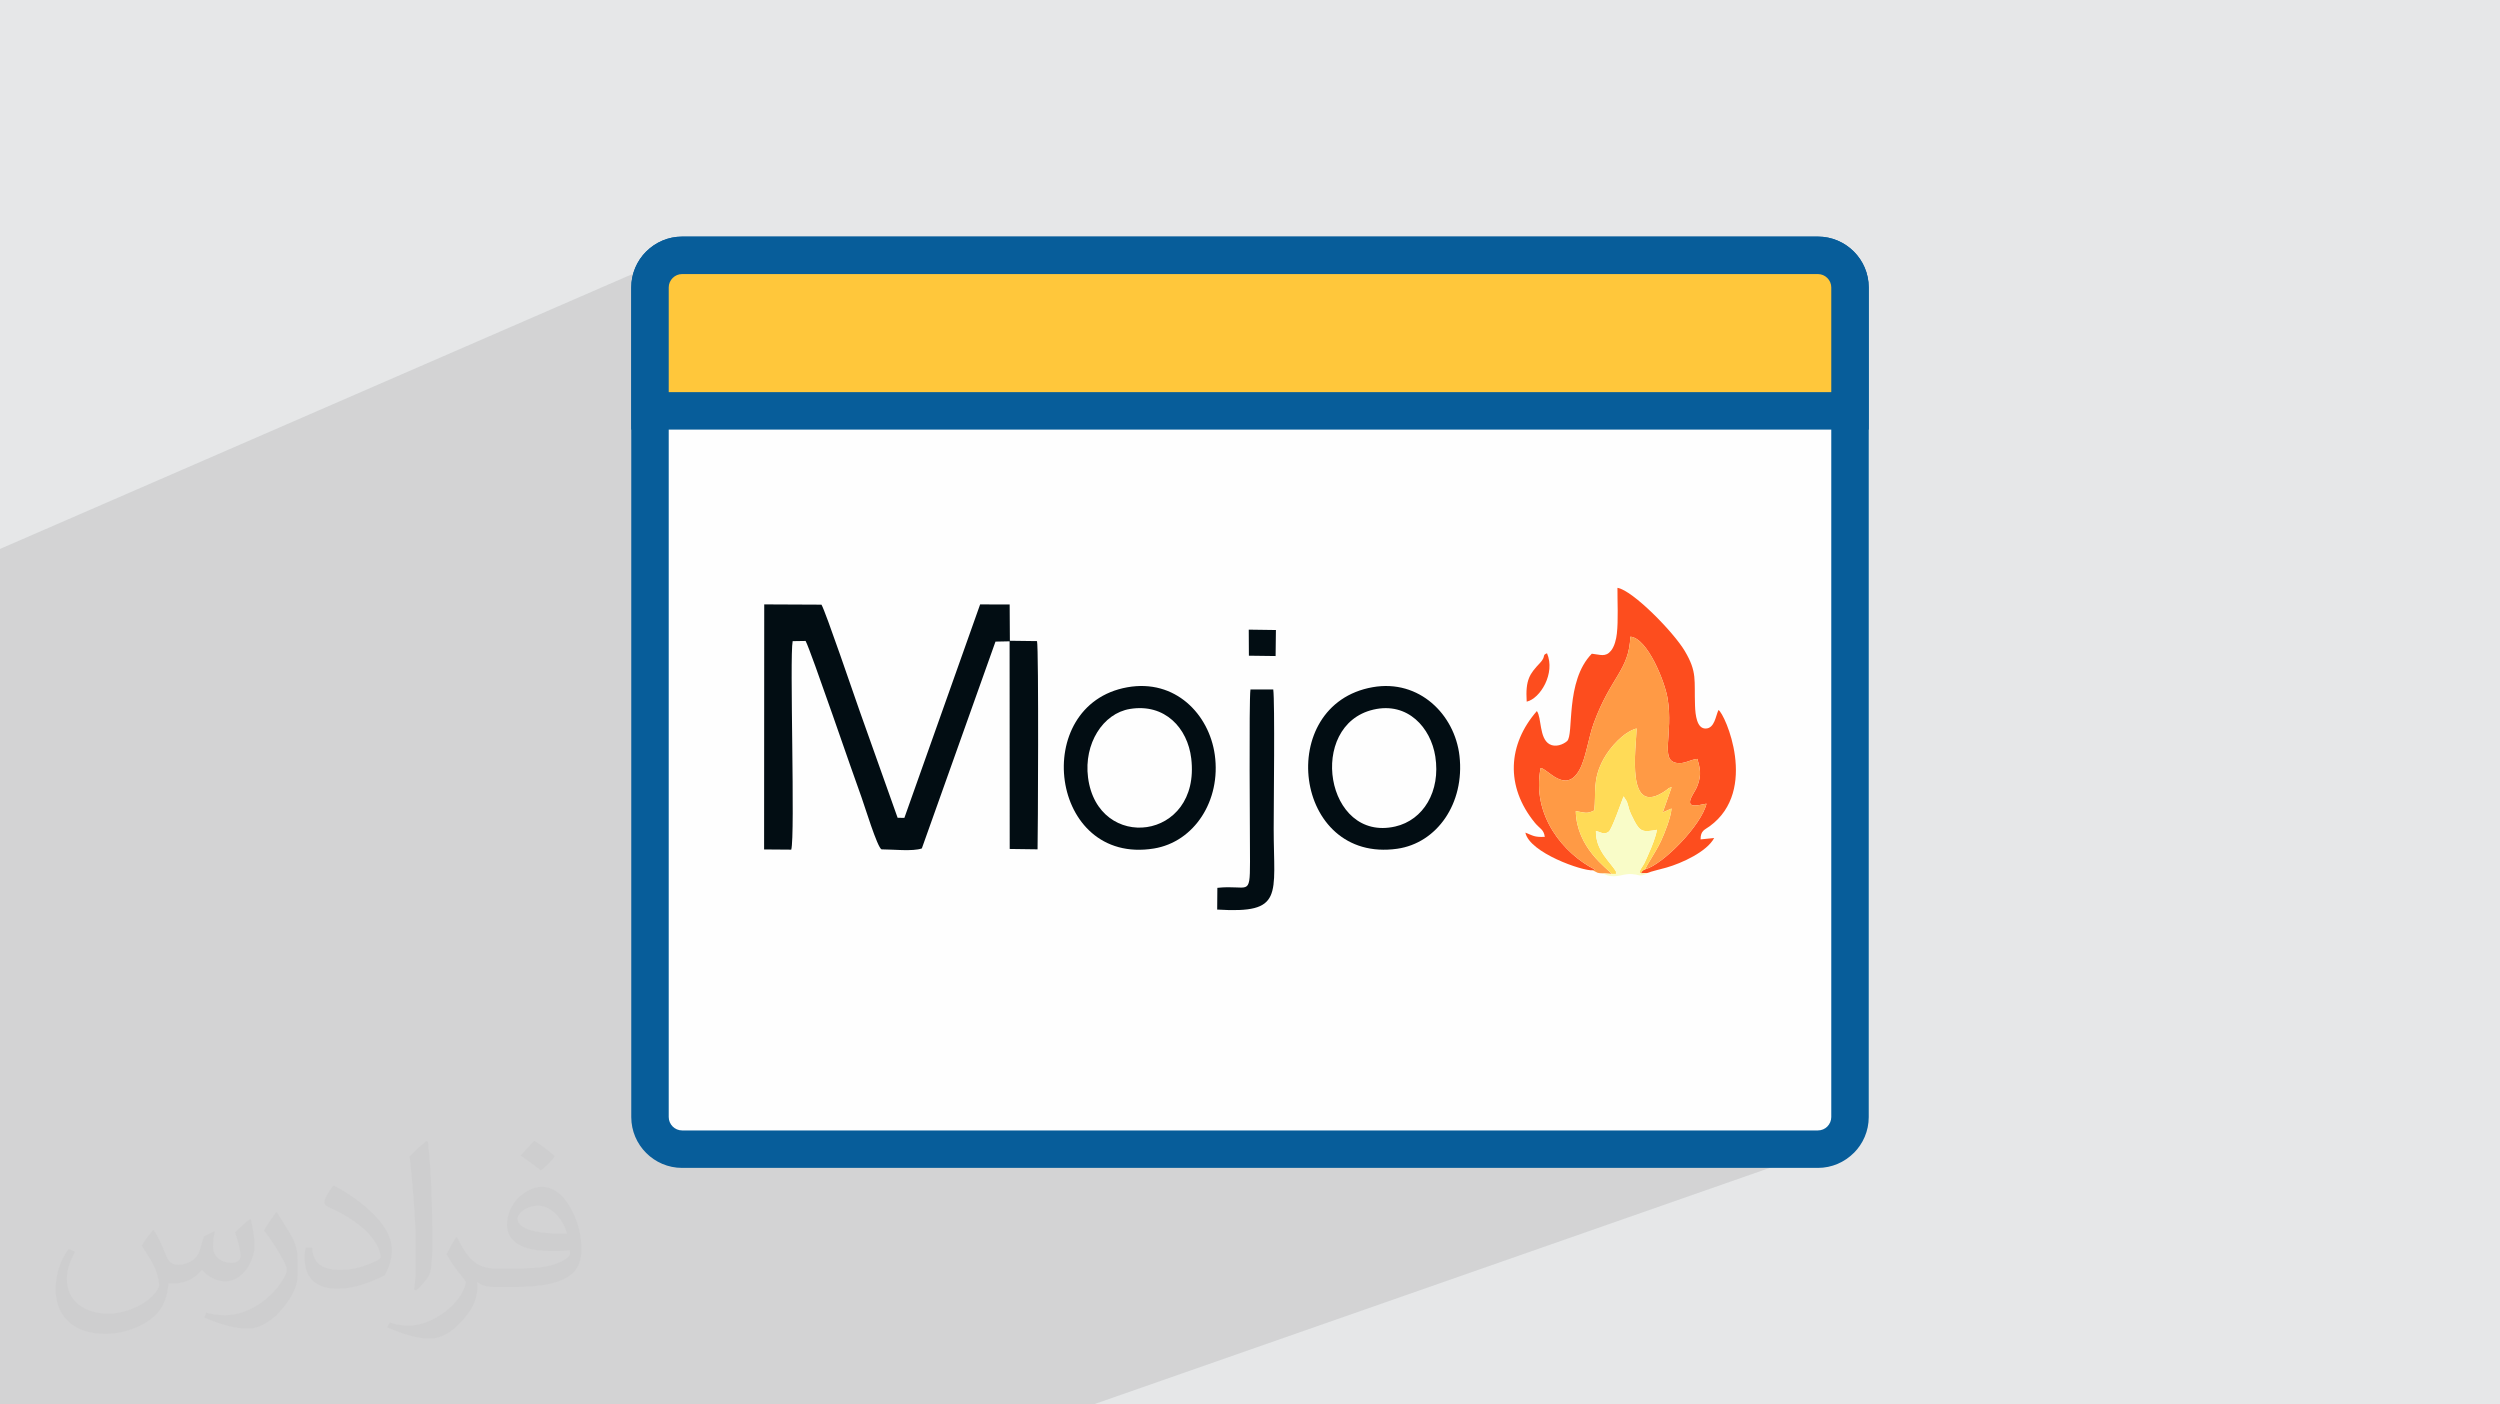
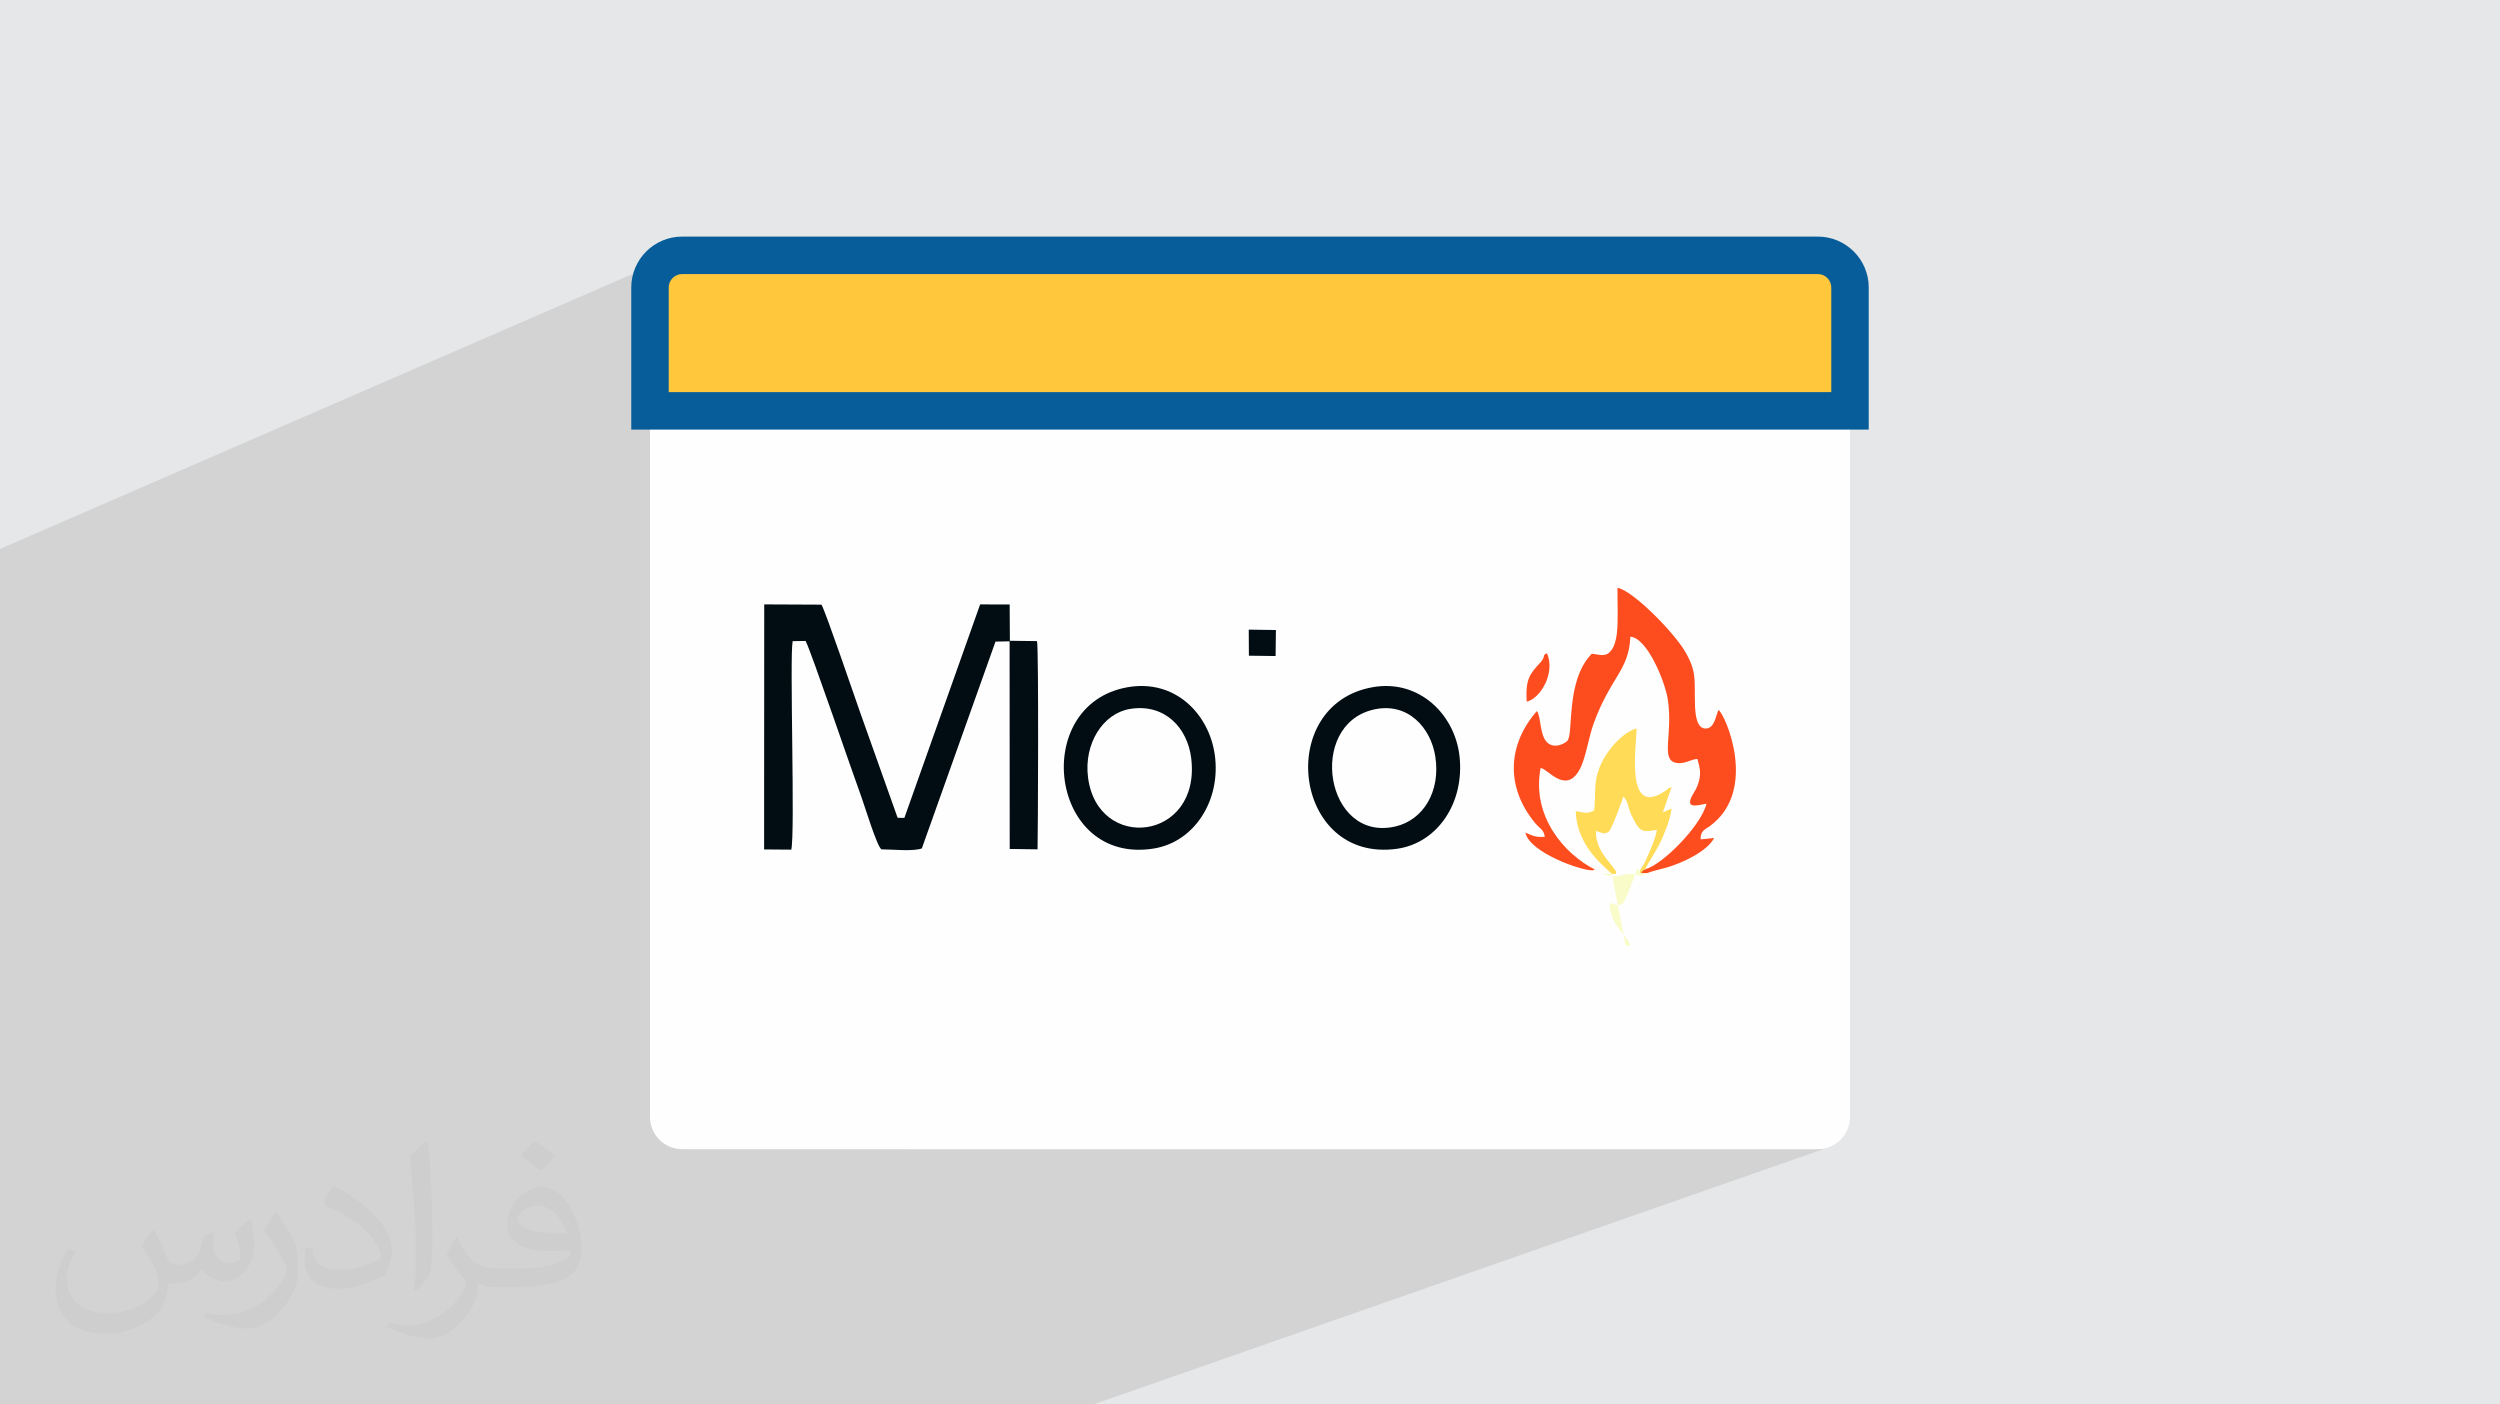
<svg xmlns="http://www.w3.org/2000/svg" xml:space="preserve" width="94.192mm" height="52.917mm" version="1.1" style="shape-rendering:geometricPrecision; text-rendering:geometricPrecision; image-rendering:optimizeQuality; fill-rule:evenodd; clip-rule:evenodd" viewBox="0 0 9404.92 5283.66">
  <defs>
    <style type="text/css">
   
    .fil3 {fill:#FEFEFE}
    .fil6 {fill:#020D13}
    .fil0 {fill:#E6E7E8}
    .fil10 {fill:#F9FCC8}
    .fil7 {fill:#FD4D1E}
    .fil8 {fill:#FF9A45}
    .fil5 {fill:#FFC73B}
    .fil9 {fill:#FFDB57}
    .fil4 {fill:#075D9A;fill-rule:nonzero}
    .fil2 {fill:#373435;fill-opacity:0.031}
    .fil1 {fill:#2B2A29;fill-opacity:0.102}
   
  </style>
  </defs>
  <g id="Layer_x0020_1">
    <polygon class="fil0" points="-0,0 9404.92,0 9404.92,5283.66 -0,5283.66 " />
    <polygon class="fil1" points="-0,5076.75 -0,5035.83 -0,5019.48 -0,5017.26 -0,5004.94 -0,4948.12 -0,4942.27 -0,4890.34 -0,4879.13 -0,4863.22 -0,4845.57 -0,4788.4 -0,4778.42 -0,4767.2 -0,4759.87 -0,4759.86 -0,4706.93 -0,4704.02 -0,4668.01 -0,4613.76 -0,4592.01 -0,4585.73 -0,4577.55 -0,4542.5 -0,4520.59 -0,4466.19 -0,4435.35 -0,4410.28 -0,4400.42 -0,4365.4 -0,4353.7 -0,4335.11 -0,4288.78 -0,4264.09 -0,4259.27 -0,4253.01 -0,4225.64 -0,3971.97 -0,3968.79 -0,3932.55 -0,3915.23 -0,3804.57 -0,3762.41 -0,3623.45 -0,3535.13 -0,3450.74 -0,2585.44 -0,2065.08 2519.13,970.07 2508.57,975.17 2498.62,981.24 2489.31,988.21 2480.72,996.02 2472.93,1004.6 2472.92,1004.61 2465.96,1013.91 2465.96,1013.91 2459.89,1023.86 2459.89,1023.87 2454.78,1034.41 2450.71,1045.5 2447.72,1057.05 2445.89,1069 2445.26,1081.3 2445.26,1545.74 6959.65,1545.74 4799.61,2397.08 4798.77,2468.01 4424.77,2614.98 4430.84,2618.45 4442.68,2626.08 4454.08,2634.33 4465.02,2643.14 4475.49,2652.49 4485.5,2662.36 4495,2672.71 4496.89,2674.98 4704.17,2593.84 4789.95,2593.79 4790.52,2599.28 4791.02,2606.66 4791.47,2615.82 4791.86,2626.62 4792.18,2638.96 4792.47,2652.72 4792.7,2667.77 4792.89,2684 4793.04,2701.28 4793.11,2713.65 6084.75,2211.38 6096.58,2214.8 6110.36,2221.33 6125.8,2230.64 6142.57,2242.4 6160.39,2256.25 6178.96,2271.86 6197.96,2288.87 6217.08,2306.97 6236.03,2325.79 6254.5,2345 6272.18,2364.25 6288.78,2383.21 6303.98,2401.53 6317.49,2418.88 6328.99,2434.89 6338.18,2449.25 6346.37,2463.65 6353.26,2477 6358.98,2489.5 6363.65,2501.32 6367.34,2512.64 6370.2,2523.63 6372.32,2534.48 6373.82,2545.37 6374.81,2556.46 6375.39,2567.95 6375.68,2580 6375.8,2592.81 6375.83,2606.55 6375.91,2621.39 6376.14,2637.52 6376.63,2655.11 6377.35,2668.9 6378.75,2683.38 6381.11,2697.76 6382.3,2702.23 6464.9,2670.93 6467.46,2673.04 6470.55,2676.68 6474.1,2681.77 6478.02,2688.23 6482.25,2695.99 6486.7,2704.95 6491.29,2715.06 6495.97,2726.23 6500.64,2738.37 6505.23,2751.42 6509.66,2765.29 6513.87,2779.91 6517.77,2795.2 6521.28,2811.07 6524.33,2827.45 6526.85,2844.27 6528.75,2861.44 6529.96,2878.88 6530.41,2896.52 6530.01,2914.29 6528.71,2932.09 6526.39,2949.85 6523.01,2967.5 6518.49,2984.95 6512.74,3002.13 6505.69,3018.97 6497.27,3035.36 6487.4,3051.26 6476,3066.57 6462.99,3081.22 6448.3,3095.11 6431.85,3108.19 6424.86,3112.98 6418.37,3117.16 6412.52,3121.25 6407.44,3125.76 6403.26,3131.16 6400.11,3137.98 6398.13,3146.7 6397.46,3157.83 6448.66,3152.54 6442.79,3162.08 6435.51,3171.4 6426.98,3180.46 6417.33,3189.26 6406.73,3197.76 6395.31,3205.93 6383.23,3213.74 6370.63,3221.18 6357.64,3228.21 6344.44,3234.81 6331.18,3240.95 6317.97,3246.61 6304.98,3251.77 3413.02,4323.12 6838.89,4323.12 6851.19,4322.49 6863.15,4320.65 6874.7,4317.66 4112.87,5283.66 820.15,5283.66 807.71,5283.66 801.53,5283.66 782.97,5283.66 760.33,5283.66 760.32,5283.66 760.21,5283.66 736.14,5283.66 707.59,5283.66 703.4,5283.66 702.01,5283.66 688.26,5283.66 688.23,5283.66 687.11,5283.66 674.11,5283.66 650.34,5283.66 620.75,5283.66 590.31,5283.66 589.68,5283.66 584.33,5283.66 556.13,5283.66 437.17,5283.66 367.86,5283.66 299.33,5283.66 299.31,5283.66 293.93,5283.66 293.39,5283.66 293.36,5283.66 290.18,5283.66 278.11,5283.66 240,5283.66 236.54,5283.66 168.17,5283.66 126.62,5283.66 126.59,5283.66 119.59,5283.66 110.38,5283.66 99.8,5283.66 78.54,5283.66 50.33,5283.66 50.3,5283.66 48.49,5283.66 21.07,5283.66 15.17,5283.66 -0,5283.66 -0,5280.52 -0,5258.82 -0,5245.82 -0,5198.57 -0,5185.3 -0,5168.86 -0,5166.99 -0,5166.08 -0,5166.07 -0,5145.57 -0,5138.67 -0,5120.89 -0,5112.99 -0,5102.05 -0,5100.36 -0,5088.96 -0,5079.05 -0,5078.46 -0,5077.98 " />
    <path class="fil2" d="M578.49 4627.69c17.95,27.21 29.6,53.36 40.96,82.43 8.45,16.91 12.93,48.09 52.57,48.09 11.61,0 28.28,-3.42 43.06,-11.61 16.63,-8.73 29.32,-21.94 35.94,-42l15.85 -53.36 38.57 -19.02 2.64 2.64c-5.27,20.09 -6.59,39.36 -6.59,54.43 0,44.63 38.57,61.56 69.22,61.56 17.95,0 34.09,-8.73 34.09,-25.11 0,-21.13 -8.98,-57.06 -20.62,-89.29 17.95,-17.95 35.94,-35.94 56.53,-50.47l3.17 1.6c8.98,38.04 14,75.56 14,100.66 0,24.57 -10.83,51.79 -19.81,69.49 -18.49,34.87 -51.25,62.62 -90.87,62.62 -30.1,0 -63.65,-15.07 -86.66,-43.06l-1.32 0c-21.66,26.96 -55.22,51.25 -108.86,51.25l-16.63 0c-2.64,35.41 -10.29,60.49 -21.94,82.95 -31.95,62.34 -126.81,106.47 -216.1,106.47 -124.17,0 -186.51,-71.59 -186.51,-166.96 0,-58.91 19.27,-113.6 48.88,-152.42l24.29 10.04c-18.49,35.41 -30.91,68.68 -30.91,101.45 0,89.29 72.66,131.83 156.4,131.83 77.68,0 173.83,-49.41 191.28,-106.72 -6.59,-62.62 -30.1,-91.93 -66.04,-148.99 10.83,-19.02 24.83,-38.04 42.28,-58.38l3.17 0 0 0 0 0 -0.02 -0.09zm1432.13 -336.04c26.15,16.39 51.79,35.66 76.87,57.85 -14,19.81 -31.45,37.79 -53.11,53.64 -25.11,-20.34 -50.19,-37.79 -75.84,-56.27 17.42,-19.55 34.62,-38.29 52.04,-55.22l0 0 0 0 0 0 0 0 0 0 0.03 0zm13.47 244.11c-42.28,0 -76.87,27.75 -76.87,48.34 0,44.13 84.53,57.85 185.72,57.31 -12.68,-51.79 -57.06,-105.68 -108.86,-105.68l0.01 0.03zm-94.86 236.19c54.96,0 103.04,-1.6 139.74,-10.83 40.96,-10.29 75.56,-30.91 75.56,-45.17 0,-3.7 0,-8.19 -1.32,-11.89 -22.98,2.11 -49.41,2.11 -72.38,2.11 -74.49,0 -131.55,-16.91 -154.02,-58.66 -5.55,-11.61 -9.51,-24.57 -9.51,-39.36 0,-40.43 17.42,-79.79 48.09,-107 25.61,-22.45 53.89,-36.44 82.67,-36.44 52.04,0 93.51,41.75 122.57,107.54 15.85,35.94 26.68,77.4 26.68,129.72 0,34.87 -9.51,64.19 -31.17,85.85 -40.43,39.11 -114.92,53.89 -229.04,53.89l-51.79 0 0 0 -13.47 0c-28.28,0 -48.62,-5.02 -64.72,-17.42l-2.64 0c0.79,6.59 1.32,12.93 1.32,19.02 0,25.61 -8.45,58.38 -25.61,84.53 -50.72,75.3 -105.68,108.04 -153.24,108.04 -48.09,0 -107,-18.49 -160.11,-42.54l9.51 -18.49c17.17,7.13 40.96,11.89 73.7,11.89 85.85,0 198.66,-82.43 212.66,-163 -3.17,-6.59 -8.98,-15.32 -17.17,-24.57 -25.11,-29.85 -40.96,-54.68 -55.75,-80.83 12.68,-25.11 24.29,-45.17 35.13,-63.4l4.49 -0.53c36.72,74.77 69.99,117.55 144.23,117.55l11.61 0 0 0 53.89 0 0 0 0 0 0 0 0 0 0 0 0.09 0.01zm-371.98 79c6.34,-34.34 6.87,-72.91 6.87,-108.86l0 -53.36c0,-99.6 -12.68,-244.36 -22.98,-338.68 17.95,-19.27 43.06,-42 62.87,-57.31l5.81 1.6c13.47,118.62 16.63,256 16.63,383.06 0,33.3 -1.32,65.79 -4.49,89.55 -1.85,30.1 -19.27,52.83 -56.53,87.7l-8.19 -3.7zm-382.8 -157.19c1.85,46.77 24.83,83.49 105.15,83.49 49.93,0 92.19,-12.93 138.96,-35.13 8.45,-3.7 12.93,-8.73 12.93,-12.93 0,-29.32 -22.45,-68.15 -60.23,-103.55 -36.72,-33.3 -85.34,-62.62 -130.76,-82.18 -15.6,-6.59 -20.62,-13.47 -20.62,-20.09 0,-13.47 17.95,-41.75 32.77,-62.09l5.02 -0.53c52.04,27.21 110.17,67.64 153.24,112.53 39.11,41.47 63.4,83.49 63.4,129.19 0,33.81 -10.29,65.51 -26.96,95.11 -57.06,28.79 -117.83,50.72 -178.06,50.72 -73.17,0 -123.1,-34.34 -123.1,-114.92 0,-8.73 0,-22.19 3.17,-39.64l25.11 0 0 0 0 0 0 0 0 0 0 0 -0.02 0zm-132.37 -132.9l45.45 73.45c16.63,27.21 32.23,56.81 32.23,103.55l0 59.7c0,48.34 -30.91,100.13 -80.83,151.38 -39.11,34.62 -73.7,49.41 -105.68,49.41 -47.55,0 -101.98,-14.79 -164.85,-41.75l7.13 -18.49c19.81,5.27 42.79,9.77 71.06,9.77 90.36,-0.53 182.8,-66.57 225.08,-147.15 5.02,-9.26 6.87,-17.95 6.87,-24.04 0,-9.26 -5.02,-19.55 -8.98,-28.79 -22.98,-43.31 -48.62,-82.95 -76.87,-119.68 14.79,-23.25 29.6,-45.7 45.7,-67.9l3.7 0.53 0 0 0 0 0 0 0 0 0 0 -0.02 0.01z" />
    <path class="fil3" d="M2566.01 960.55l4272.88 0c66.43,0 120.77,54.35 120.77,120.76l0 3121.05c0,66.43 -54.34,120.76 -120.77,120.76l-4272.88 0c-66.41,0 -120.75,-54.33 -120.75,-120.76l0 -3121.05c0,-66.41 54.34,-120.76 120.75,-120.76z" />
-     <path class="fil4" d="M2566.01 890.09l4272.88 0c52.64,0 100.48,21.51 135.1,56.13 34.62,34.62 56.13,82.44 56.13,135.09l0 3121.05c0,52.64 -21.5,100.48 -56.12,135.1l-0.27 0c-34.64,34.62 -82.37,56.12 -134.84,56.12l-4272.88 0c-52.64,0 -100.47,-21.5 -135.09,-56.12 -34.62,-34.62 -56.12,-82.46 -56.12,-135.1l0 -3121.05c0,-52.65 21.51,-100.47 56.13,-135.09l0.14 0.14c34.75,-34.72 82.55,-56.26 134.94,-56.26zm4272.88 140.91l-4272.88 0c-13.93,0 -26.5,5.59 -35.47,14.56l0 0.27c-9.14,9.14 -14.83,21.72 -14.83,35.48l0 3121.05c0,13.77 5.68,26.35 14.82,35.49 9.14,9.14 21.71,14.82 35.48,14.82l4272.88 0c13.89,0 26.5,-5.62 35.63,-14.69l-0.13 -0.13c9.14,-9.14 14.82,-21.72 14.82,-35.49l0 -3121.05c0,-13.76 -5.69,-26.34 -14.83,-35.48 -9.14,-9.14 -21.72,-14.83 -35.49,-14.83z" />
    <path class="fil5" d="M2566.02 960.55l4272.88 0c66.42,0 120.76,54.34 120.76,120.76l0 464.44 -4514.4 0 0 -464.44c0,-66.42 54.34,-120.76 120.76,-120.76z" />
    <path class="fil4" d="M2566.02 890.09l4272.88 0c52.64,0 100.48,21.5 135.1,56.12 34.62,34.62 56.12,82.46 56.12,135.1l0 534.89 -4655.3 0 0 -534.89c0,-52.64 21.5,-100.48 56.12,-135.1 34.62,-34.62 82.46,-56.12 135.1,-56.12zm4272.88 140.91l-4272.88 0c-13.77,0 -26.35,5.68 -35.49,14.82 -9.14,9.14 -14.82,21.72 -14.82,35.49l0 393.98 4373.49 0 0 -393.98c0,-13.77 -5.68,-26.35 -14.82,-35.49 -9.14,-9.14 -21.72,-14.82 -35.49,-14.82z" />
    <path class="fil6" d="M2874.5 3195.56l102.14 0.8c15.17,-53.48 -6.65,-725.39 5.35,-784.38l48.64 -0.76c20.05,37.06 177.75,500.38 210.62,589 9.64,25.97 59.77,190.51 75.29,195.05 41.58,-0.03 117.84,8.6 151.37,-3.54l277.07 -778.02 53.09 -1.08 0.39 781.12 104.79 1.42c1.4,-32.84 4.83,-753.58 -2.02,-783.34l-102.11 -1.31 -0.82 -136.51 -111.09 -0.23 -285 803.12 -25.44 -0.5 -142.65 -401.14c-19.85,-55.83 -128.77,-376.41 -143.84,-400.57l-215.29 -1 -0.48 921.88z" />
    <path class="fil7" d="M5991.85 3274.08l8.32 -2.85c-116.21,-58.42 -239.4,-202.29 -204.42,-382.03 25.18,0.9 93.76,100.66 145.86,7.39 24.72,-44.25 33.91,-121.37 54.25,-176.53 64.78,-175.65 132.34,-197.85 137.5,-324.88 64.27,5.2 129.71,168.57 140.23,232.78 22.1,135.05 -29.62,231.22 33.33,242.14 29.93,5.19 51.19,-12.64 78.69,-15.13 9.7,35.68 15.89,57.11 1.39,97.58 -5.02,14.03 -10.7,22.62 -18.04,35.26 -33.86,58.36 16.86,41.63 50.81,35.52 -19.03,81.03 -162.97,228.25 -230.42,246.91 -5.5,2.72 -10.76,3.09 -16.85,15.51l24.51 -1.54c13.96,-5.88 55.07,-15.53 71.83,-20.32 58.98,-16.84 152.52,-59.92 179.83,-111.35l-51.19 5.29c-0.08,-33.34 15.21,-35.65 34.39,-49.63 185.06,-134.88 57.24,-423.17 33.05,-437.27 -10.51,21.23 -14.16,69.4 -48.37,69.82 -32.98,0.39 -38.65,-50.49 -39.91,-85.64 -3.49,-98.04 8.83,-126 -38.44,-205.86 -42.36,-71.53 -196.11,-228.6 -253.44,-237.87 -0.23,53.04 3.56,121.57 -2.25,172.74 -2.42,21.31 -8.81,47.76 -22.02,63.91 -20.63,25.24 -39.98,14.65 -72.17,11.2 -101.52,103.85 -66.25,305.8 -93.22,329.02 -14.66,12.64 -43.47,24.16 -65.93,11.4 -39.23,-22.31 -29.05,-99.06 -47.49,-124.67 -108.89,124.64 -119.83,283.07 -7.39,420.43 18.11,22.13 33.43,24.47 37.17,52.77 -39.76,1.94 -44.36,-4.75 -73.07,-15.85 16.15,76.12 215.16,145.04 253.46,141.74z" />
-     <path class="fil8" d="M5991.85 3274.08l18.36 9.28c6.83,1.95 10.61,1.62 17.72,2.03l35.42 2.3c-14.68,-19.32 -132.44,-97.08 -135.36,-236.41 33.34,5.3 40.56,12.09 69.36,-2.39 8.13,-65.25 -8.4,-115.33 35.9,-194.65 24.44,-43.78 74.89,-100.71 123.73,-113.83 -2.01,75.42 -43.33,341.46 110.87,232.72 13.94,-9.84 2.17,-4.97 20.79,-12.22l-33.45 95.52 33.03 -14.82c-2.22,33.89 -26.8,94.73 -40.22,123.41 -18.49,39.52 -54.83,91.38 -58.67,105.21 67.45,-18.65 211.39,-165.88 230.42,-246.9 -33.95,6.11 -84.67,22.84 -50.81,-35.53 7.34,-12.64 13.02,-21.23 18.04,-35.25 14.5,-40.48 8.31,-61.91 -1.39,-97.59 -27.5,2.49 -48.76,20.32 -78.69,15.13 -62.94,-10.92 -11.23,-107.1 -33.33,-242.14 -10.51,-64.2 -75.96,-227.58 -140.23,-232.78 -5.16,127.03 -72.72,149.22 -137.5,324.89 -20.34,55.17 -29.53,132.27 -54.25,176.52 -52.1,93.27 -120.68,-6.48 -145.86,-7.38 -34.98,179.74 88.21,323.6 204.42,382.03l-8.32 2.84 0 0.01z" />
    <path class="fil6" d="M5166.73 2669.51c129.51,-30.19 216.05,68.43 232.88,176.38 20.43,131.07 -44.83,239.24 -150.88,263.42 -262.63,59.93 -332.45,-381.41 -82,-439.8zm-2.42 -84.38c-370.62,64.97 -299.76,663.45 91.95,607.85 149.66,-21.24 254.53,-170.86 234.28,-349.3 -17.61,-155.05 -151.13,-289.24 -326.23,-258.55z" />
    <path class="fil6" d="M4093.13 2924.63c-16.17,-126.67 55.89,-240.91 157.78,-257.6 131.41,-21.55 216.86,71.82 230.49,186.06 37.03,310.54 -352.17,354.55 -388.27,71.54zm147.6 -339.06c-366.79,65.9 -293.38,670.31 99.98,606.53 152.56,-24.73 253.16,-181.12 229.3,-352.48 -21.29,-152.84 -148.92,-286.46 -329.28,-254.06z" />
-     <path class="fil6" d="M4579.66 3340.03l-0.66 81.72c252.17,15.61 212.57,-52.55 212.57,-304.56 0,-84.31 4.77,-475.33 -1.62,-523.4l-85.78 0.05c-6.06,42.51 -1.67,558.92 -1.71,648.51 -0.07,134.7 -6.5,85.16 -122.8,97.68z" />
    <path class="fil9" d="M6063.35 3287.69c30.74,0.03 9.68,0.82 17.11,-6.82 -19.36,-36.39 -78.66,-79.23 -76.67,-154.94 18.88,4.56 30.01,16.35 48.29,2.68 11.9,-8.91 48.24,-113.58 55.77,-132.68l12.35 19.34c11.22,32.19 3.19,24.71 27.99,72.4 22.28,42.85 34.69,43.34 84.84,34 -2.42,23.44 -20.79,67.63 -29.27,86.29 -5.98,13.18 -10.76,26.04 -17.87,39.84 -5.59,10.85 -5.27,7.86 -11.16,18.05 -11.49,19.88 -5.85,15.98 -2.24,19.89 6.09,-12.42 11.35,-12.79 16.85,-15.51 3.84,-13.83 40.18,-65.7 58.67,-105.22 13.42,-28.68 38,-89.52 40.22,-123.4l-33.03 14.82 33.45 -95.53c-18.62,7.26 -6.85,2.4 -20.79,12.23 -154.21,108.74 -112.88,-157.31 -110.87,-232.72 -48.85,13.11 -99.29,70.03 -123.73,113.82 -44.29,79.32 -27.77,129.4 -35.9,194.66 -28.81,14.47 -36.03,7.69 -69.36,2.38 2.92,139.34 120.68,217.09 135.36,236.42z" />
-     <path class="fil10" d="M6063.35 3287.69l-35.42 -2.3 20.42 8.22c6.88,1.76 14.64,2.64 21.88,2.72 30.99,0.34 45.56,-13.33 83.69,-6.11 10.66,2.03 16.93,5.63 31.11,0.82 10.83,-3.67 6.47,-2.33 11.96,-6.83l-24.51 1.54c-3.61,-3.91 -9.26,-0.01 2.24,-19.89 5.89,-10.19 5.57,-7.2 11.16,-18.05 7.11,-13.8 11.89,-26.66 17.87,-39.84 8.48,-18.66 26.85,-62.84 29.27,-86.29 -50.15,9.35 -62.57,8.85 -84.84,-34 -24.8,-47.69 -16.76,-40.21 -27.99,-72.4l-12.35 -19.34c-7.53,19.1 -43.86,123.77 -55.77,132.68 -18.27,13.67 -29.41,1.89 -48.29,-2.68 -1.99,75.71 57.31,118.54 76.67,154.94 -7.44,7.64 13.63,6.85 -17.11,6.82z" />
+     <path class="fil10" d="M6063.35 3287.69l-35.42 -2.3 20.42 8.22c6.88,1.76 14.64,2.64 21.88,2.72 30.99,0.34 45.56,-13.33 83.69,-6.11 10.66,2.03 16.93,5.63 31.11,0.82 10.83,-3.67 6.47,-2.33 11.96,-6.83l-24.51 1.54l-12.35 -19.34c-7.53,19.1 -43.86,123.77 -55.77,132.68 -18.27,13.67 -29.41,1.89 -48.29,-2.68 -1.99,75.71 57.31,118.54 76.67,154.94 -7.44,7.64 13.63,6.85 -17.11,6.82z" />
    <polygon class="fil6" points="4698.29,2466.7 4798.77,2468.01 4799.93,2370.11 4697.76,2368.68 " />
    <path class="fil7" d="M5743.37 2639.62c50.79,-11.39 108.87,-106.42 76.44,-182.11 -20.17,7.89 -2.3,10.71 -26.37,36.43 -38.22,40.84 -55.33,61.8 -50.07,145.68z" />
  </g>
</svg>